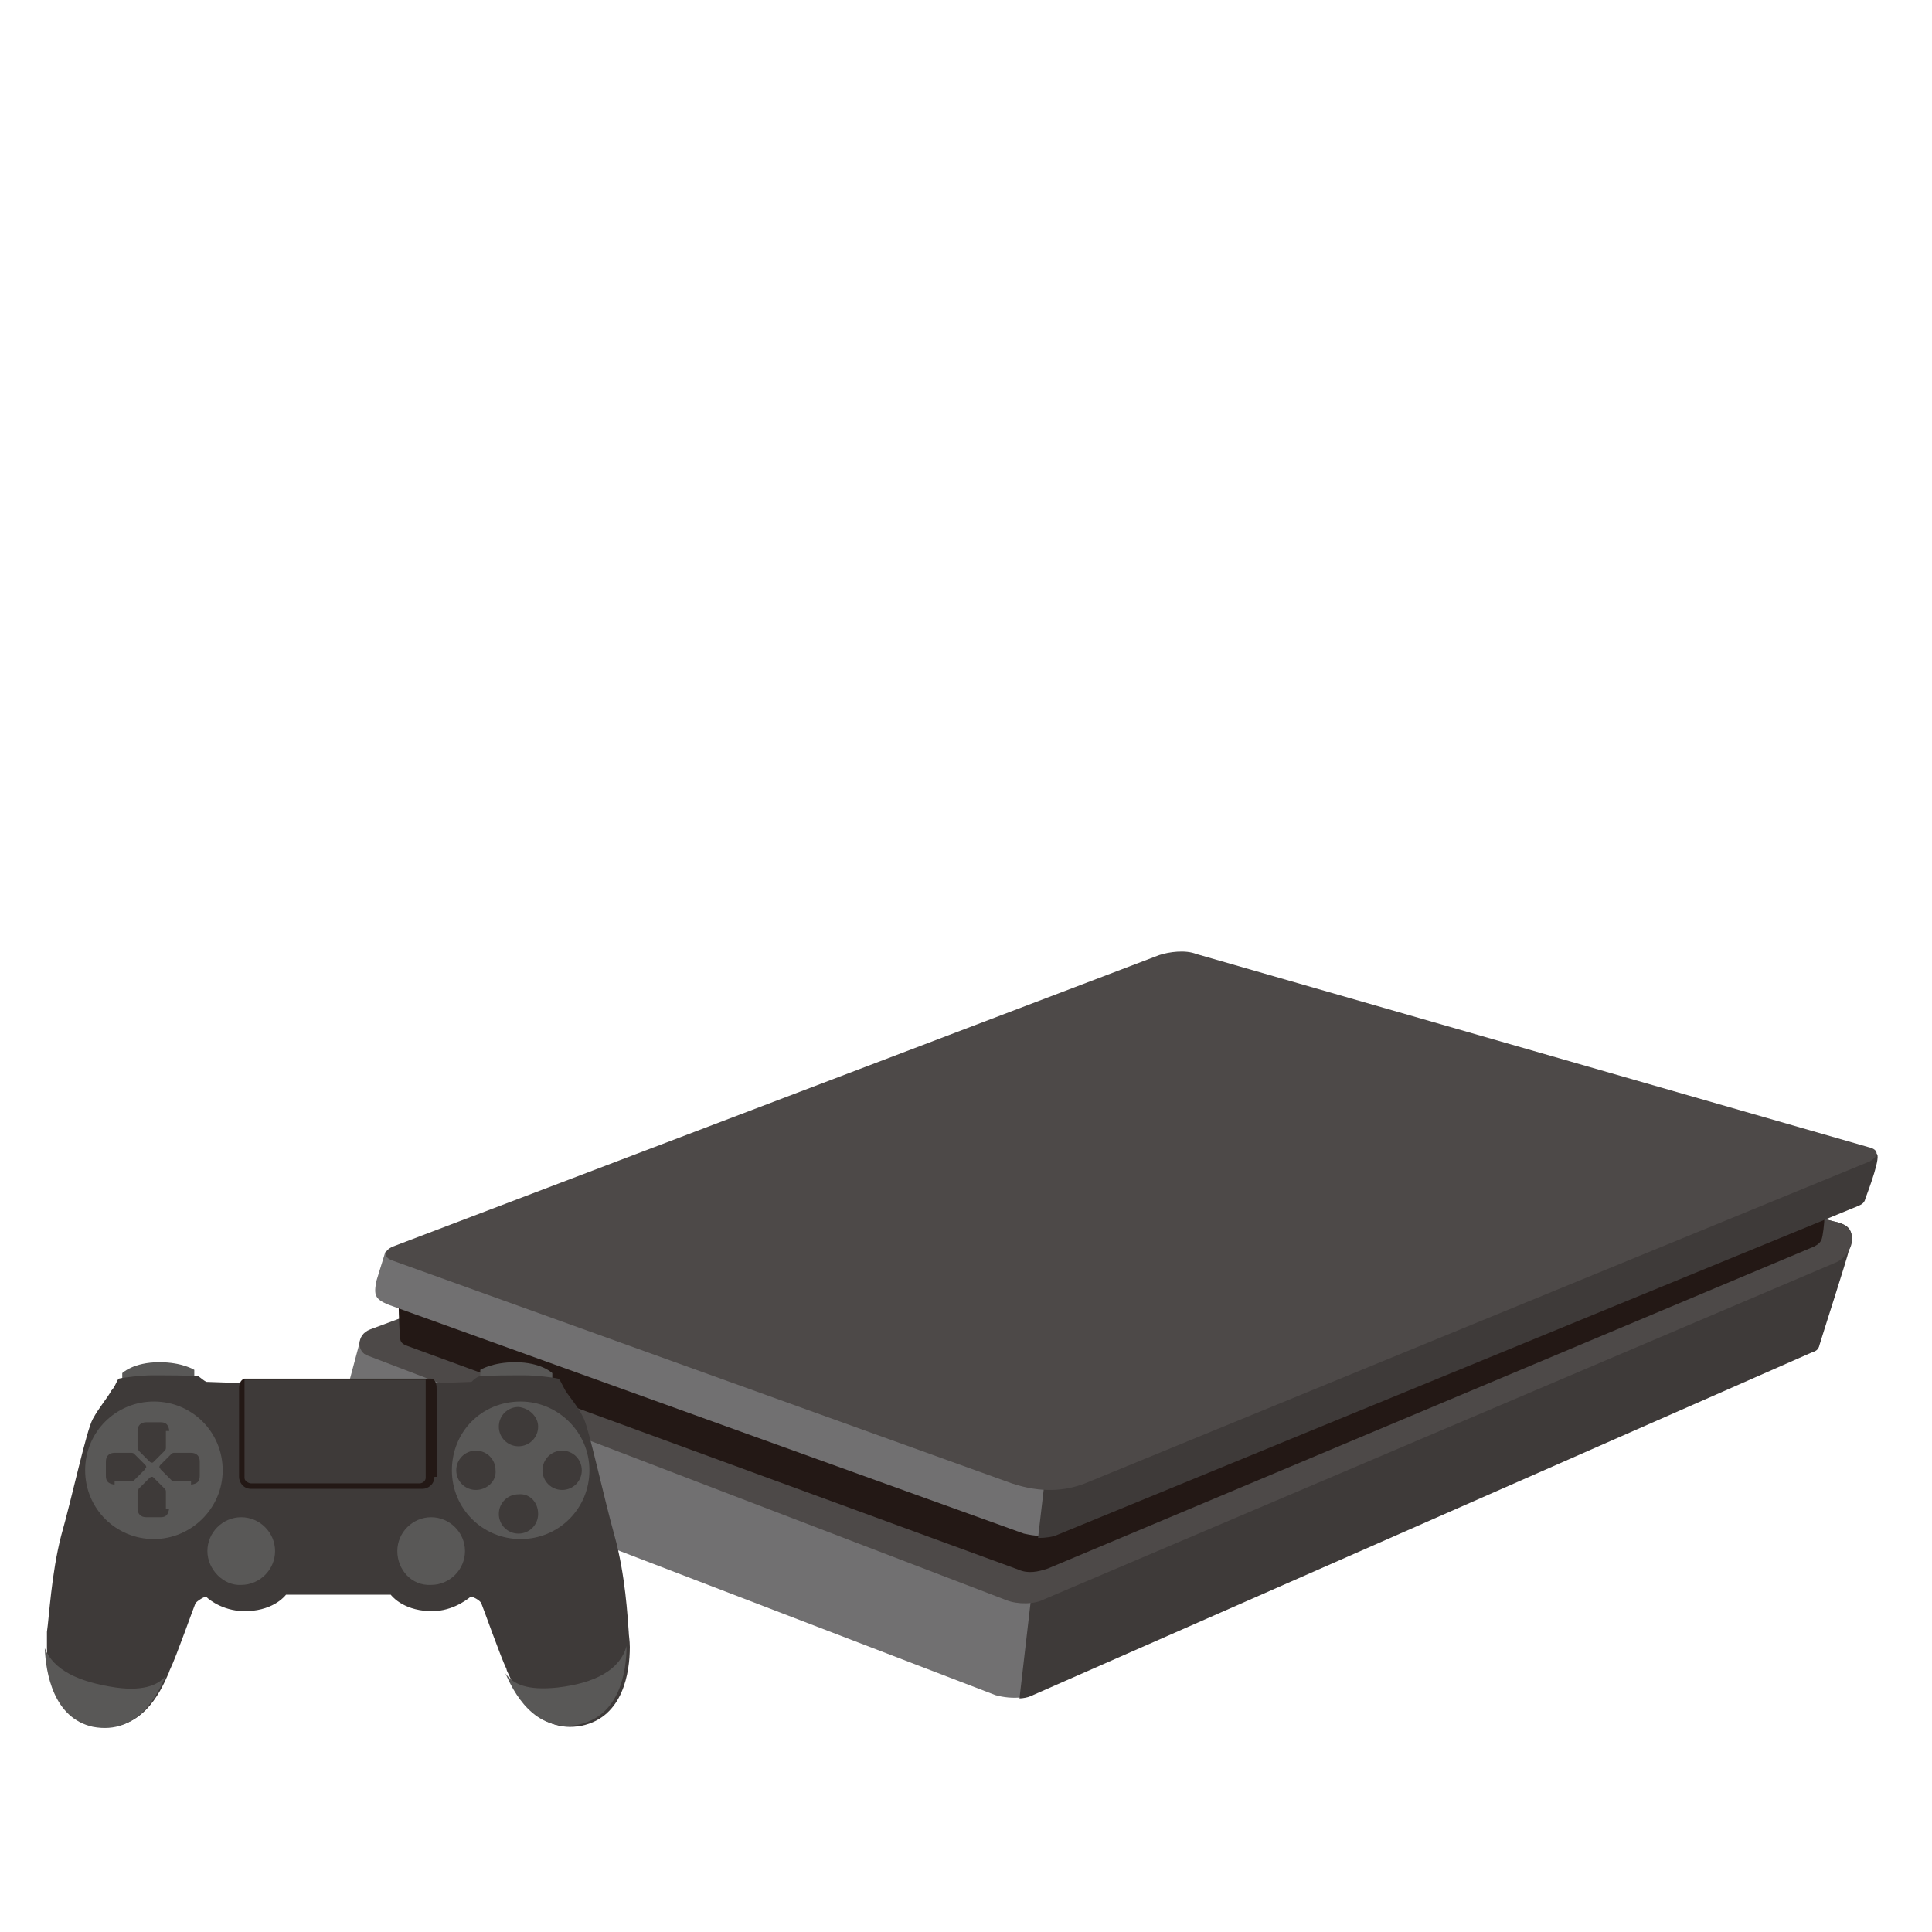
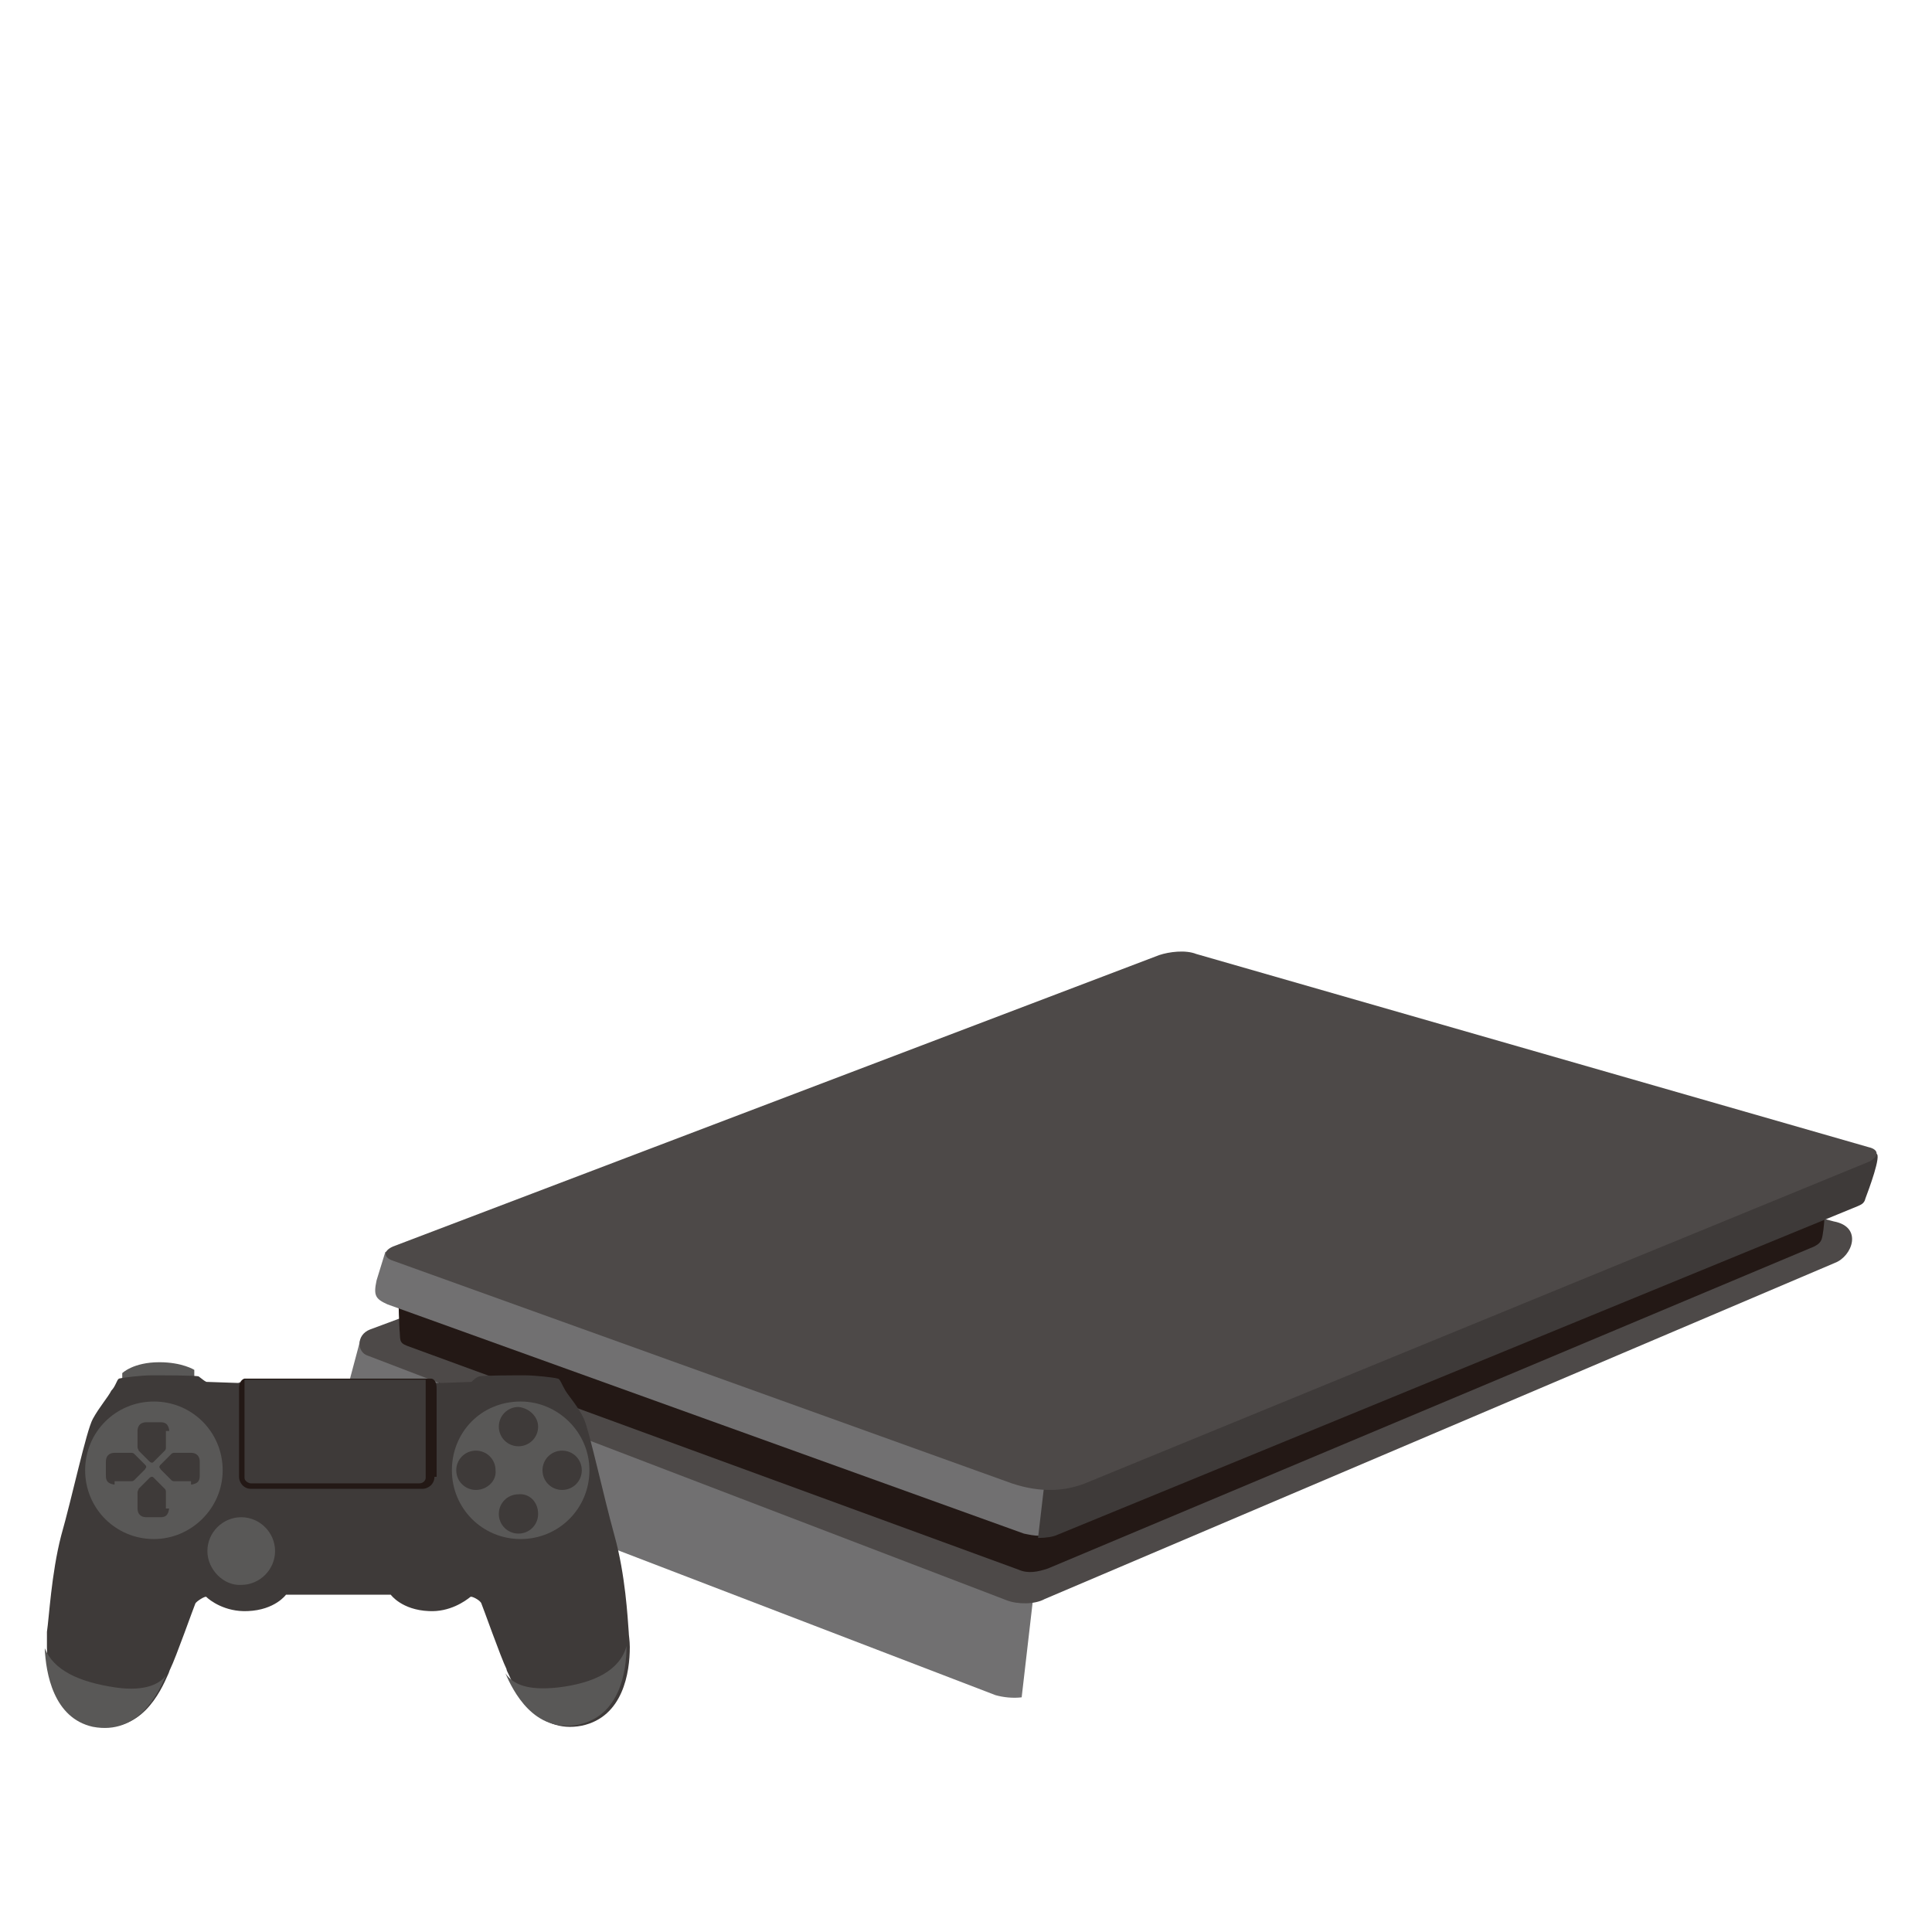
<svg xmlns="http://www.w3.org/2000/svg" version="1.1" id="レイヤー_1" x="0px" y="0px" viewBox="0 0 177 177" style="enable-background:new 0 0 177 177;" xml:space="preserve">
  <style type="text/css">
	.st0{fill:#717071;}
	.st1{fill:#3E3A39;}
	.st2{fill:#4D4948;}
	.st3{fill:#231815;}
	.st4{fill:#595857;}
</style>
  <g>
    <g>
      <path class="st0" d="M33,122.8l-2,7.5c-0.3,1.3,0,1.8,1.3,2.4l58.9,22.6c0.7,0.2,1.6,0.3,2.4,0.2l6.5-56.2L33,122.8z" />
-       <path class="st1" d="M168,111.9c-0.9-0.2-58.5-15.4-58.5-15.4c-1-0.2-2.2,0.1-3.2,0.6l-6.4,2.3l-6.5,56.2c0.3,0,0.8-0.1,1-0.2    l71.6-31.5c0.3-0.1,0.6-0.2,0.7-0.7c0.2-0.7,2.5-7.8,2.7-8.7C170.2,112.4,168.9,112.1,168,111.9z" />
      <path class="st2" d="M168,111.9c2.7,0.5,1.7,3.2,0.1,3.8l-72.4,30.8c-0.9,0.5-2.5,0.5-3.5,0.1l-58.5-22.4c-1-0.3-1.1-1.9,0.2-2.4    l69.7-25.9c0.9-0.3,2.6-0.5,3.5-0.1L168,111.9z" />
      <path class="st3" d="M166.9,109.6c0.5,0.1,0.2,3.3,0,3.9c-0.1,0.3-0.3,0.5-0.7,0.7L96,143.7c-0.9,0.3-1.8,0.5-2.7,0.1l-56-20.5    c-0.8-0.3-0.6-0.6-0.7-1.5c-0.1-1.9-0.1-3.8-0.1-3.8L104,94.9c0.9-0.3,2.4-0.5,3.4-0.1l56.2,12.1L166.9,109.6z" />
      <path class="st0" d="M35.3,114.7l-0.8,2.6c-0.3,1.4-0.1,1.7,1,2.2l58.3,21c0.5,0.1,0.9,0.2,1.5,0.2l5.6-47.8L35.3,114.7z" />
      <path class="st1" d="M171.9,105.7l-7.2-2.2l-56.8-11.8c-0.9-0.2-2.5-0.2-3.4,0.1l-3.8,1.3l-5.6,47.8c0.7,0,1.4-0.1,1.8-0.3    l73.3-30.1c0.2-0.1,0.6-0.2,0.7-0.7C171.2,109,172.4,105.8,171.9,105.7z" />
      <path class="st2" d="M171.2,105.1c0.9,0.2,1,0.8,0.1,1.3l-71.9,29.5c-1.8,0.7-4,0.9-6.7,0L36,115.5c-0.9-0.3-0.9-0.9,0-1.3    l70.2-26.7c0.9-0.3,2.4-0.5,3.4-0.1L171.2,105.1z" />
    </g>
    <g>
      <g>
        <path class="st4" d="M11.2,126.6v-0.8c0,0,1-1,3.4-1c2.1,0,3.2,0.7,3.2,0.7v0.9L11.2,126.6z" />
-         <path class="st4" d="M50.6,126.6v-0.8c0,0-1-1-3.4-1c-2.1,0-3.2,0.7-3.2,0.7v0.9L50.6,126.6z" />
        <path class="st1" d="M57.6,149.5c-0.1-1.3-0.3-5.2-1.3-8.8s-2.3-9.6-2.8-10.7s-1.4-2.1-1.7-2.6s-0.5-1.1-0.7-1.1     c-0.3-0.1-2.1-0.3-3-0.3s-3.9,0-4.2,0.1s-0.5,0.3-0.7,0.5c0,0-2.6,0.1-2.8,0.1s-0.2-0.2-0.2,0h-8.6h-1h-0.1H22c0-0.2,0,0-0.2,0     s-2.9-0.1-2.9-0.1c-0.2-0.1-0.3-0.2-0.7-0.5c-0.3-0.1-3.4-0.1-4.3-0.1c-0.9,0-2.6,0.2-3,0.3c-0.2,0.1-0.3,0.7-0.7,1.1     c-0.3,0.6-1.1,1.5-1.7,2.6s-1.9,7.2-2.9,10.7c-0.9,3.5-1.1,7.5-1.3,8.8c0,0.2,0,0.8,0,1.4c0,2.3,0.8,6.4,4.4,7.2     c4.2,0.8,6-3.1,6.7-4.7c0.1-0.2,0.1-0.3,0.2-0.5c0.5-1,2.2-5.8,2.3-6c0.1-0.2,0.9-0.7,1-0.6c0.3,0.3,1.7,1.4,3.8,1.3     c2.5-0.1,3.5-1.5,3.5-1.5h4.2h0.1h1h4.3c0,0,1,1.4,3.5,1.5c1.9,0.1,3.3-0.9,3.8-1.3c0.1-0.1,0.9,0.3,1,0.6c0.1,0.2,1.8,5,2.3,6     c0,0.1,0.1,0.3,0.2,0.5c0.7,1.6,2.6,5.5,6.7,4.7c3.8-0.8,4.4-4.9,4.4-7.2C57.7,150.3,57.6,149.8,57.6,149.5z" />
        <g>
          <path class="st4" d="M20.4,134.7c0,3.5-2.9,6.3-6.3,6.3c-3.5,0-6.3-2.8-6.3-6.3s2.8-6.3,6.3-6.3S20.4,131.2,20.4,134.7z" />
          <path class="st4" d="M19,142.1c0-1.7,1.4-3.1,3.1-3.1s3.1,1.4,3.1,3.1c0,1.7-1.4,3.1-3.1,3.1C20.5,145.3,19,143.8,19,142.1z" />
          <g>
            <g>
              <path class="st1" d="M15.5,131.1L15.5,131.1V131l0,0c-0.1-0.5-0.3-0.7-0.8-0.7h-1.3c-0.5,0-0.8,0.3-0.8,0.8l0,0v0.1l0,0v1.3        v0.1c0,0.1,0.1,0.2,0.1,0.3c0.1,0.1,0.8,0.8,1,1c0.1,0.1,0.2,0.1,0.2,0.1c0.1,0,0.1,0,0.2-0.1c0.2-0.2,0.9-0.9,1-1        s0.1-0.2,0.1-0.3c0,0,0,0,0-0.1v-1.4C15.2,131.1,15.5,131.1,15.5,131.1z" />
              <path class="st1" d="M15.5,138.2L15.5,138.2L15.5,138.2L15.5,138.2c-0.1,0.6-0.3,0.8-0.8,0.8h-1.3c-0.5,0-0.8-0.3-0.8-0.8l0,0        v-0.1l0,0v-1.3v-0.1c0-0.1,0.1-0.2,0.1-0.3c0.1-0.1,0.8-0.8,1-1c0.1-0.1,0.2-0.1,0.2-0.1c0.1,0,0.1,0,0.2,0.1        c0.2,0.2,0.9,0.9,1,1s0.1,0.2,0.1,0.3v0.1v1.4H15.5z" />
            </g>
            <g>
              <path class="st1" d="M17.5,136L17.5,136h0.1l0,0c0.5-0.1,0.7-0.3,0.7-0.8v-1.3c0-0.5-0.3-0.8-0.8-0.8l0,0h-0.1l0,0h-1.3H16        c-0.1,0-0.2,0-0.3,0.1c-0.1,0.1-0.8,0.8-1,1c-0.1,0.1-0.1,0.2-0.1,0.2c0,0.1,0.1,0.1,0.1,0.2c0.2,0.2,0.9,0.9,1,1        c0.1,0.1,0.2,0.1,0.3,0.1c0,0,0,0,0.1,0h1.4C17.5,135.7,17.5,136,17.5,136z" />
              <path class="st1" d="M10.5,136L10.5,136h-0.1l0,0c-0.5-0.1-0.7-0.3-0.7-0.8v-1.3c0-0.5,0.3-0.8,0.8-0.8l0,0h0.1l0,0h1.3H12        c0.1,0,0.2,0,0.3,0.1c0.1,0.1,0.8,0.8,1,1c0.1,0.1,0.1,0.2,0.1,0.2c0,0.1-0.1,0.1-0.1,0.2c-0.2,0.2-0.9,0.9-1,1        c-0.1,0.1-0.2,0.1-0.3,0.1c0,0,0,0-0.1,0h-1.4V136z" />
            </g>
          </g>
          <path class="st4" d="M41.4,134.7c0,3.5,2.8,6.3,6.3,6.3s6.3-2.8,6.3-6.3s-2.9-6.3-6.3-6.3C44.1,128.4,41.4,131.2,41.4,134.7z" />
          <g>
            <path class="st1" d="M49.3,130.7c0,1-0.8,1.8-1.8,1.8s-1.8-0.8-1.8-1.8s0.8-1.8,1.8-1.8C48.5,129,49.3,129.8,49.3,130.7z" />
            <path class="st1" d="M49.3,138.7c0,1-0.8,1.8-1.8,1.8s-1.8-0.8-1.8-1.8s0.8-1.8,1.8-1.8C48.5,136.8,49.3,137.6,49.3,138.7z" />
          </g>
          <path class="st1" d="M51.5,136.5c-1,0-1.8-0.8-1.8-1.8s0.8-1.8,1.8-1.8s1.8,0.8,1.8,1.8S52.5,136.5,51.5,136.5z" />
          <path class="st1" d="M43.6,136.5c-1,0-1.8-0.8-1.8-1.8s0.8-1.8,1.8-1.8s1.8,0.8,1.8,1.8C45.5,135.7,44.6,136.5,43.6,136.5z" />
          <path class="st3" d="M39.8,135.3c0,0.7-0.6,1.1-1.1,1.1H23c-0.7,0-1.1-0.6-1.1-1.1v-8.1c0-0.8,0.5-0.9,0.5-0.9h17.1      c0,0,0.5,0,0.5,0.9v8.1H39.8z" />
          <path class="st1" d="M23,135.9c-0.2,0-0.6-0.2-0.6-0.5v-9H39v9c0,0.2-0.2,0.5-0.6,0.5H23z" />
          <g>
-             <path class="st4" d="M36.4,142.1c0-1.7,1.4-3.1,3.1-3.1c1.7,0,3.1,1.4,3.1,3.1c0,1.7-1.4,3.1-3.1,3.1       C37.7,145.3,36.4,143.8,36.4,142.1z" />
-           </g>
+             </g>
        </g>
      </g>
      <g>
        <path class="st4" d="M10.6,154.6c-3.4-0.5-5.7-1.6-6.5-3.6c0.1,2.3,0.8,6.4,4.4,7.2c4.2,0.8,6-3.1,6.7-4.7     C14.7,154.2,13.4,155,10.6,154.6z" />
        <path class="st4" d="M51.1,154.6c-2.8,0.3-4.1-0.3-4.8-1.3c0.7,1.6,2.6,5.5,6.7,4.7c3.8-0.8,4.4-4.9,4.4-7.2     C56.8,153,54.5,154.2,51.1,154.6z" />
      </g>
    </g>
  </g>
</svg>